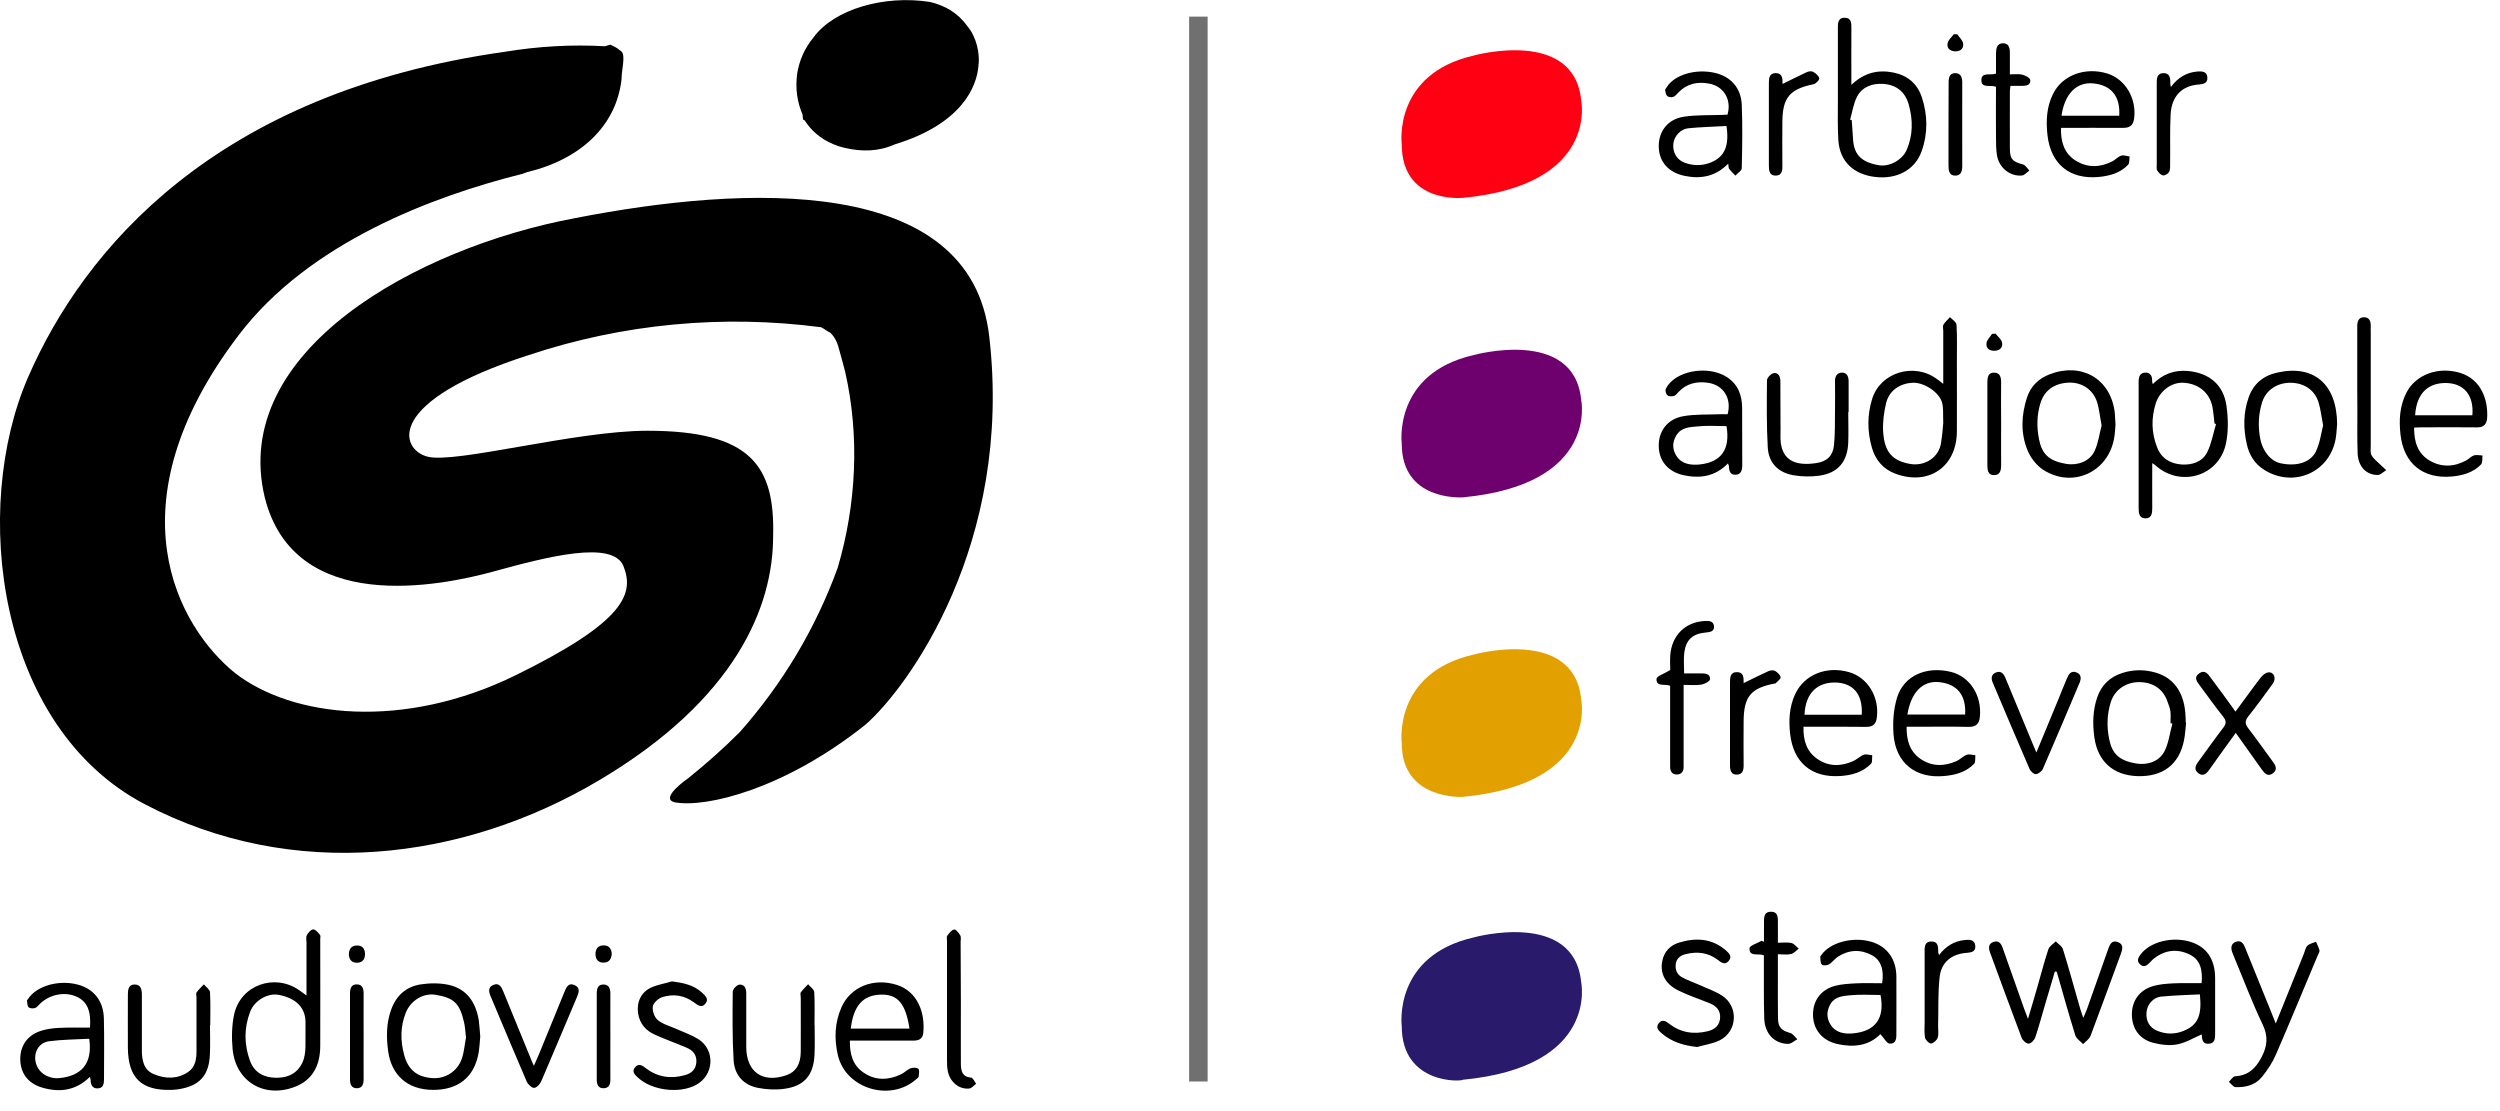
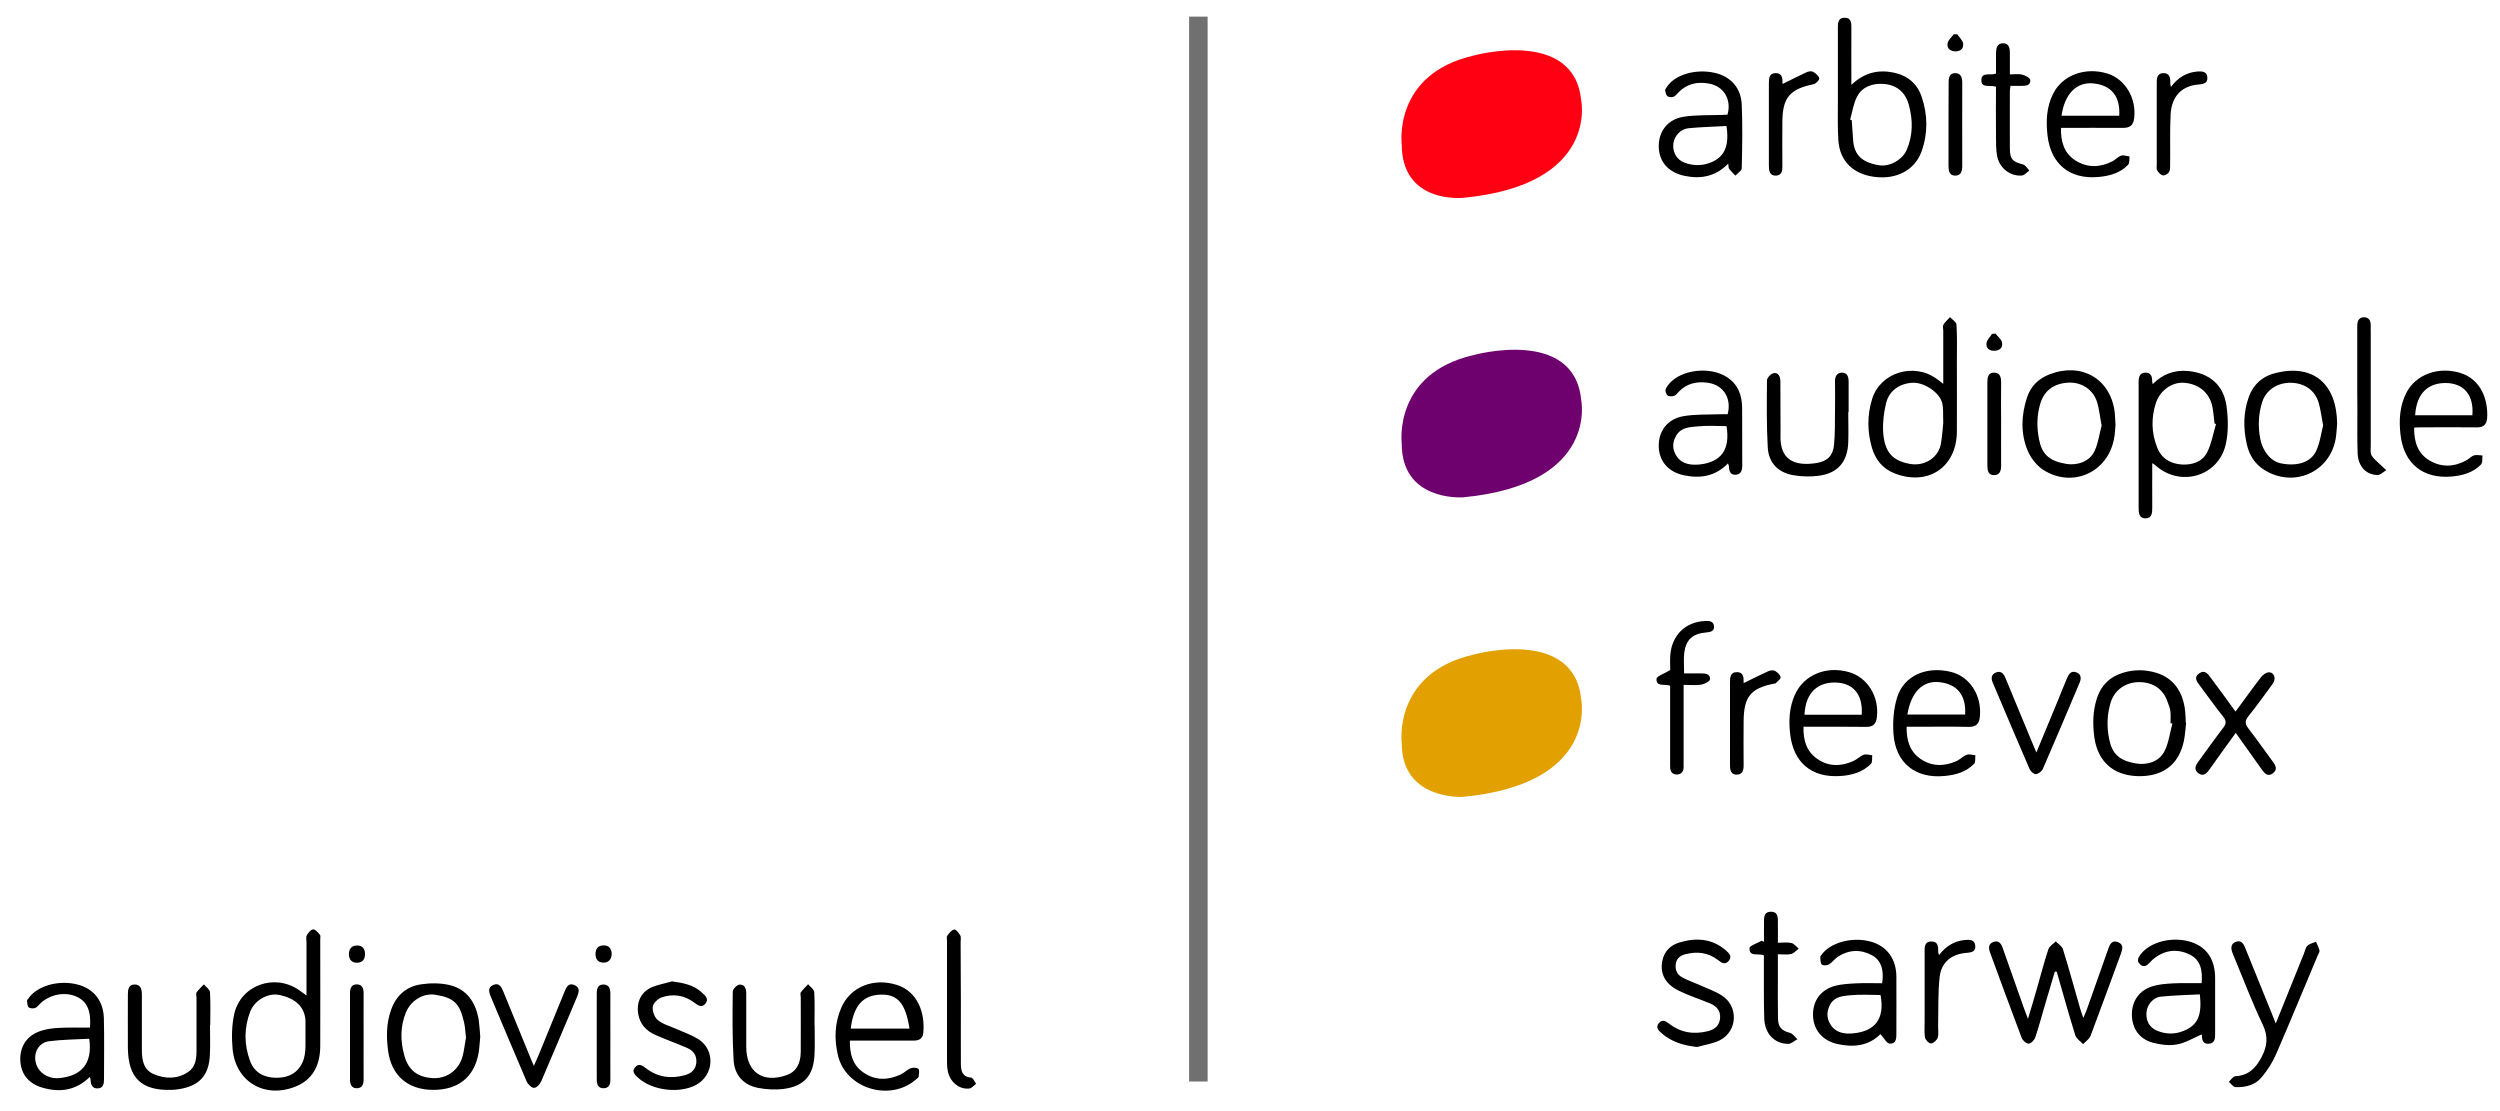
<svg xmlns="http://www.w3.org/2000/svg" version="1.1" x="0px" y="0px" viewBox="0 0 2000 888.9" style="enable-background:new 0 0 2000 888.9;" xml:space="preserve">
  <style type="text/css">
	.st0{fill:#707070;}
	.st1{fill:#2A1A6B;}
	.st2{fill:#E2A001;}
	.st3{fill:#6F016E;}
	.st4{fill:#FF0013;}
</style>
  <path d="M245.2,796.4c0-15.1,0-28.7,0-42.4c0-2-0.6-4.3,0.3-5.9c1.1-2,3.3-4.6,5.1-4.6c1.8,0,3.9,2.6,5.4,4.4  c0.6,0.7,0.2,2.3,0.2,3.5c0,28.5,0.1,57,0,85.5c-0.1,16.4-6.9,27.3-19.9,32.4c-24.5,9.7-47.6-3.7-50.2-29.8  c-0.9-9.4-0.7-19.3,1.3-28.4c5.3-23,32-32.5,51.6-19.2C240.7,793,242.2,794.3,245.2,796.4z M244.4,827.4c0-3.2,0-6.4,0-9.6  c0-11.5-7.4-19.2-21.3-21.9c-8.7-1.7-19.4,4.3-22.9,13.3c-5.1,13.2-5,26.5-0.1,39.7c3.5,9.4,11.4,13.2,20.5,13.3  c7.4,0.1,14.7-1.8,19.5-8.9C245.6,845.2,244.1,836.2,244.4,827.4z M72,822.1c1-13.4-2.3-20.9-10.6-24.7c-9.3-4.3-21.5-2-29.3,5.5  c-1.3,1.2-2.5,3-4,3.5c-1.6,0.5-4.1,0.4-5.2-0.6c-1.1-1-1-3.4-1.3-5.2c-0.1-0.5,0.5-1,0.9-1.5c6.8-10.5,24.9-15.6,40.2-11.3  c12.5,3.5,20.1,13.1,20.4,27c0.4,16.1,0.1,32.3,0.1,48.4c0,3.7-0.5,7.3-4.9,7.5c-4.2,0.3-5.8-2.8-5.8-6.7c0-0.7-0.3-1.4-0.6-2.5  c-11.3,11.1-24.3,12.7-38.4,8.5c-11.3-3.4-17.3-11.7-17.3-23c0.1-10.9,6.1-19.2,17.1-22.5c4.5-1.4,9.3-2,14.1-2.2  C55.4,821.9,63.5,822.1,72,822.1z M71.4,831c-10.7,0.6-21.6,0.6-32.2,2c-8.7,1.2-13,9.9-10.2,18.4c2.4,7.3,10.2,12.1,19.3,11  C64.3,860.5,74.3,851.8,71.4,831z M679.9,832.5c-0.2,10.7,2.3,19.8,11,25.6c9.3,6.4,19.5,6.2,29.6,1.5c2.9-1.3,5.2-3.9,8.1-5  c1.8-0.7,5.1-0.6,6.1,0.5c1.1,1.3,0.4,4.2,0.2,6.3c-0.1,0.6-1,1.2-1.6,1.7c-20.7,18.8-56.8,8-63-19c-3-12.8-2.6-25.8,2.8-38.1  c7.2-16.5,25.6-24,44.3-18.1c16.6,5.2,22.9,22.3,21.2,38.6c-0.5,4.8-3.7,6-8.1,6c-14.5-0.1-29.1,0-43.6,0  C684.5,832.5,682.4,832.5,679.9,832.5z M727.6,822.9c-3.1-20.1-9.4-27.5-22.8-27.2c-14.4,0.3-22,8.8-24.2,27.2  C696.1,822.9,711.6,822.9,727.6,822.9z M384.2,829.2c-0.4,4.3-0.6,8.7-1.3,13c-3.4,19.6-16.5,30-37.1,29.7  c-19.8-0.3-32.7-11.7-35.3-31.1c-1.5-11.2-1.5-22.3,2.4-33c4-11.3,12-18.5,23.7-20.3c7.3-1.1,15.2-1.2,22.4,0.4  c14.5,3.2,21.6,14,24,28.1C383.6,820.4,383.8,824.8,384.2,829.2z M372.8,830.1c-0.6-5-0.7-8.8-1.6-12.4c-3.4-14.7-7.7-19.5-23-21.9  c-9.4-1.5-19.5,4.4-23.5,14.2c-4.5,11.1-4.5,22.6-1.3,34.2c3.2,11.8,10.5,17.6,22.9,18.3c10.1,0.6,19.8-5.5,23.2-15.7  C371.4,841.1,371.8,834.9,372.8,830.1z M651.6,820c0-8.8,0.3-17.6-0.2-26.3c-0.1-2.2-3.2-4.2-4.9-6.3c-2,2.1-4.1,4.1-5.8,6.4  c-0.7,0.9-0.1,2.7-0.1,4.1c0,14.6,0.1,29.1,0,43.7c-0.1,9.8-4,16-11.3,18.5c-19.1,6.7-32.2-2.4-32.3-22.4c0-1.6,0-3.2,0-4.8  c0-12.8,0-25.5,0-38.3c0-3.8-1.4-7.3-5.5-6.9c-2,0.2-5.3,3.6-5.3,5.6c-0.2,18.3-0.4,36.7,0.7,55c0.7,11.6,7.7,19.7,19.5,22  c6.7,1.3,13.9,1.7,20.7,0.8c16.2-2.1,23.7-10.8,24.5-27.2c0.4-8,0.1-15.9,0.1-23.9C651.5,820,651.6,820,651.6,820z M168.2,820.1  c0-8.8,0.3-17.6-0.2-26.3c-0.1-2.2-3.2-4.2-4.9-6.3c-2,2.1-4.1,4-5.8,6.4c-0.7,0.9-0.1,2.7-0.1,4.1c0,14.4,0,28.7,0,43.1  c0,6.4-1.1,12.8-6.7,16.5c-8.6,5.8-18.3,5.6-27.5,1.7c-8.1-3.4-9.5-11.1-9.5-19.1c0-14.8,0-29.5,0-44.3c0-4.1-0.7-8.2-5.6-8.3  c-5.1-0.1-5.6,4.1-5.6,8.1c0,14.2-0.1,28.3,0,42.5c0.2,24.3,10.9,34.5,35.2,33.7c2-0.1,4-0.3,5.9-0.6c16.2-2.7,23.7-10.9,24.5-27.3  c0.4-8,0.1-15.9,0.1-23.9C168.1,820.1,168.2,820.1,168.2,820.1z M521,790c-8.2,3.7-11.9,11.9-10.5,20.8c1.3,8.3,6.2,13.7,13.5,17  c8.3,3.7,17,6.8,25.4,10.4c5,2.1,8,5.7,7.7,11.5c-0.4,5.9-4,9-9.1,10.4c-11.1,3.1-21.7,1.8-31.1-5.4c-2.8-2.1-5.8-4.5-8.8-0.9  c-3.2,3.7,0.1,6.2,2.5,8.5c11.1,10.1,32.8,12.8,46.1,5.7c14.6-7.7,15.8-28.1,1.8-36.8c-5.4-3.3-11.5-5.4-17.3-8  c-5.1-2.3-10.8-3.7-14.9-7.1c-2.7-2.1-4.5-7.3-4.1-10.7c0.3-2.8,4.1-6.4,7.1-7.5c9.1-3.1,18.1-1.8,26,4.1c3.1,2.3,6.2,4.7,9.2,0.7  c2.8-3.7-0.5-6.3-2.9-8.6c-6.7-6.2-15-7.8-24-9C531.9,786.8,526.1,787.7,521,790z M423.6,844.4c-6.9-16.9-13.9-33.8-20.8-50.8  c-1.5-3.6-3.2-7.7-8-5.7c-4.7,1.8-3.8,5.8-2.1,9.6c9.5,22.5,18.9,45.1,28.6,67.6c1,2.3,4,5.3,6,5.2c2.1-0.1,4.8-3.1,5.8-5.5  c9.6-22.3,18.9-44.7,28.4-67c1.6-3.8,2.9-7.6-1.8-9.7c-4.9-2.2-6.6,1.6-8.1,5.3c-6.7,16.6-13.5,33.1-20.3,49.7  c-1.2,2.9-2.5,5.7-4.2,9.6C425.5,849.1,424.5,846.8,423.6,844.4z M768.5,753.6c0-1.8,0.5-3.9-0.3-5.3c-1.2-2-3.5-5-4.9-4.7  c-2.1,0.4-4,2.9-5.5,5c-0.7,0.9-0.2,2.7-0.2,4.1c0,31.7,0,63.4,0,95.1c0,2.8,0,5.6,0.5,8.3c1.4,9.1,9,15.7,17.4,14.7  c1.9-0.2,3.6-2.5,5.4-3.8c-1.3-1.7-2.5-4.8-4-4.9c-7.2-0.6-8.1-5.4-8.2-10.9c-0.1-16.5,0-33.1,0-49.6  C768.6,785.4,768.6,769.5,768.5,753.6z M290.9,795c0-4.1-0.9-7.5-5.6-7.5c-4.4,0-5.3,3.5-5.3,7.2c0,22.9,0,45.8,0,68.7  c0,3.7,0.9,7.1,5.3,7.2c4.7,0,5.6-3.4,5.6-7.5c-0.1-11.3,0-22.7,0-34C290.9,817.7,290.8,806.4,290.9,795z M488.3,795.1  c0-4.1-1-7.5-5.6-7.5c-4.4,0-5.3,3.4-5.3,7.1c0,22.9,0,45.8,0,68.7c0,3.7,0.9,7.2,5.3,7.2c4.6,0,5.7-3.3,5.6-7.4  c-0.1-11.4,0-22.7,0-34.1C488.3,817.8,488.2,806.4,488.3,795.1z M285.8,770.2c4.4-0.2,6.3-3,6.2-7.2c-0.1-4.2-2.3-6.8-6.7-6.6  c-4.4,0.2-6.2,3-6.2,7.3C279.3,767.7,281.4,770.3,285.8,770.2z M482.9,756.3c-4.4,0-6.5,2.7-6.5,6.9c0,4.2,2.1,6.9,6.4,6.9  c4.4,0,6.3-2.8,6.6-7C489.2,759.2,487.4,756.3,482.9,756.3z" />
-   <path d="M643.7,96.2c7.4,11.8,19.2,19.2,32.5,22.2s26.6,3,39.9-3c53.2-16.3,65.1-45.8,66.6-62.1c1.5-10.4-1.5-23.7-8.9-32.5  c-7.4-10.4-17.7-16.3-29.6-19.2c-37-5.9-76.9,5.9-93.2,28.1c-7.4,8.9-11.8,19.2-13.3,29.6c-1.5,11.8,0,22.2,4.4,32.5  C642.2,94.7,642.2,96.2,643.7,96.2z M484,37c-26.6-1.5-53.2,0-79.9,4.4C171.9,74,66.9,199.7,22.5,301.7  c-45.8,105-25.1,279.5,93.2,341.6s254.4,45.8,363.8-19.2s139-139,139-195.2c1.5-56.2-17.7-84.3-100.6-84.3  c-57.7,0-153.8,26.6-176,20.7c-22.2-5.9-34-44.4,81.3-81.3c75.4-25.1,155.3-32.5,233.7-22.2c3,1.5,4.4,3,7.4,4.4  c4.4,4.4,5.9,8.9,7.4,14.8s3,10.4,4.4,16.3c11.8,51.8,8.9,106.5-5.9,156.8c-17.7,48.8-44.4,93.2-78.4,131.6  c-13.3,13.3-26.6,25.1-41.4,37c0,0-23.7,16.3-10.4,19.2c25.1,4.4,87.3-10.4,152.3-62.1c34-29.6,118.3-144.9,99.1-310.6  c-14.8-130.1-195.2-121.3-331.3-94.7C333.1,198.2,183.7,281,211.8,397.9c23.7,94.7,140.5,71,183.4,59.2s94.7-25.1,103.5-4.4  c8.9,22.2,1.5,44.4-85.8,87.3c-90.2,44.4-179,34-224.8-1.5c-45.8-37-100.6-134.6,3-270.6c56.2-73.9,155.3-110.9,226.3-128.7l4.4-1.5  c42.9-10.4,71-37,75.4-73.9c0-5.9,1.5-11.8,1.5-16.3c0-3,0-5.9-3-7.4c-1.5-1.5-4.4-3-7.4-4.4L484,37z" />
-   <path class="st0" d="M966.1,865.2h-14.8V13.3h14.8V865.2z" />
+   <path class="st0" d="M966.1,865.2h-14.8V13.3h14.8V865.2" />
  <g>
    <path d="M1643.9,777.2c-2.4,8-4.7,15.9-7.1,23.9c-2.8,9.5-5.4,19.2-8.5,28.6c-0.7,2.2-3.4,5.1-5.3,5.2c-1.9,0.1-4.9-2.5-5.7-4.7   c-8.6-22.7-16.9-45.5-25.3-68.3c-1.3-3.6-1.3-7,2.9-8.4c4.2-1.4,6.1,1.5,7.3,5c5.7,16.3,11.5,32.7,17.3,49c0.7,2,1.5,4,2.9,7.6   c2.8-9.6,5.3-17.7,7.6-25.9c2.9-9.9,5.4-20,8.7-29.8c0.8-2.5,3.9-4.2,5.9-6.3c2,2.1,5.1,3.9,5.8,6.4c4.9,15.8,9.2,31.7,13.8,47.6   c0.5,1.8,1.2,3.6,2.4,7.2c1.4-3.2,2.2-4.8,2.8-6.5c5.7-16.1,11.4-32.3,17.1-48.4c1.3-3.7,2.9-7.7,7.9-5.7c4.8,1.9,3.6,5.8,2.2,9.6   c-8.1,21.9-16,43.8-24.2,65.5c-1,2.5-3.9,4.3-5.9,6.5c-2.1-2.3-5.3-4.2-6.2-6.9c-5.3-16.9-10-33.9-14.9-51   C1644.9,777.3,1644.4,777.3,1643.9,777.2z M1738.2,786.7c-5.3,0.3-10.8,0.7-15.9,2.2c-10.9,3.3-16.8,11.8-16.8,22.7   c0,11,5.9,19.7,16.9,22.6c6.2,1.6,13.2,2.5,19.4,1.3c6.9-1.3,13.2-5.3,19.6-8c0.3,2.8-0.1,7.8,5.5,7.5c5.5-0.3,5.2-4.9,5.2-9   c0-14.6,0-29.1,0-43.7c-0.1-14.7-6.6-24.5-19-28.6c-14.7-4.9-32.9-0.4-40.6,9.8c-1.9,2.6-3.4,5.2-0.5,7.9c2.9,2.8,5.4,1.2,7.7-1.2   c1.3-1.3,2.4-2.7,3.9-3.7c8.8-6.7,18.4-7.6,28.1-2.9c9,4.4,10.4,12.9,9.6,22.9C1753.3,786.6,1745.7,786.3,1738.2,786.7z    M1746.9,824.7c-6.8,2.8-13.8,2.8-20.7,0.1c-6.5-2.5-9.6-7.9-9-15c0.5-6.1,5.3-11.9,11.6-12.5c10.2-1,20.5-1.3,31.1-1.8   C1761.7,812.4,1758.2,820.1,1746.9,824.7z M1511.8,834.9c5.7,0.2,5.3-5.1,5.3-9.3c0-14.8,0.1-29.5,0-44.3   c-0.1-14.2-7.5-24.2-20.1-27.9c-14.8-4.3-32.9,0.5-39.9,10.6c-0.3,0.5-0.9,1-0.9,1.5c0.2,2.1,0,4.8,1.3,6.2   c0.9,0.9,4.2,0.7,5.7-0.2c2.7-1.6,4.6-4.5,7.2-6.2c8.8-5.6,18.1-6,27.2-1.1c7.2,3.9,9.8,11.8,8.1,22.4c-7,0-14.2-0.3-21.3,0.1   c-5.5,0.3-11.2,0.6-16.5,2c-11.5,3.2-17.7,12.1-17.5,23.4c0.2,11.5,7.3,20.2,19,23c13.4,3.1,25.7,1.6,34.9-7.8   C1507.1,830.2,1509.3,834.8,1511.8,834.9z M1482.4,826.7c-6.3,0.6-13.7-0.2-17.9-6.9c-3.5-5.6-3.3-11.2,0-16.8   c3.6-5.9,10.1-6.2,15.7-6.8c8-0.8,16.2-0.2,24.2-0.2C1508.1,815.1,1499.9,825.1,1482.4,826.7z M1812.6,798.9   c-5.5-13.7-11.1-27.3-16.6-41c-1.3-3.3-3.4-5.9-7.2-4.5c-4,1.4-4.3,4.8-3,8.4c0.4,1.1,0.9,2.2,1.3,3.3c7.6,18.2,14.5,36.7,23,54.4   c4.6,9.6,3.8,17.4-0.9,26.3c-4.6,8.8-10.6,14.7-21.1,15.2c-1.7,0.1-3.4,2.9-5,4.5c1.8,1.5,3.5,4.2,5.4,4.2c8,0.3,15.8-1.7,21-8.1   c4.5-5.5,8.5-11.6,11.3-18.1c11.4-26.3,22.3-52.8,33.4-79.2c0.5-1.3,1.6-2.7,1.4-3.9c-0.6-2.4-1.8-4.7-2.8-7   c-2.3,1-5.1,1.5-6.8,3.1c-1.6,1.5-2,4.3-2.9,6.5c-7.3,18.1-14.6,36.1-22.5,55.8C1817.6,811.1,1815.1,805,1812.6,798.9z    M1375.7,832.3c14.4-7.2,15.3-27.3,1.8-35.9c-5.6-3.6-12.2-5.8-18.3-8.6c-4.5-2-9.3-3.6-13.6-6c-4-2.2-5.6-6-5-10.7   c0.7-4.6,3.9-6.8,8-7.8c9.2-2.3,17.8-1.3,25.5,4.5c2.8,2.1,5.7,4.6,8.8,1c3.2-3.6,0.2-6.4-2.3-8.6c-11.1-9.5-23.8-10.2-37.1-6.2   c-7.1,2.1-12,6.9-13.6,14.5c-2.2,10.1,2.2,18.8,13.2,24.1c8,3.9,16.6,6.7,24.9,10.1c5,2.1,8.4,5.6,8.1,11.4   c-0.3,6-4.1,9.4-9.6,10.8c-11.2,2.8-21.8,1.4-31.1-5.9c-2.7-2.1-5.6-3.8-8.3-0.5c-2.9,3.5-0.2,6,2.2,8.1c8,7,17.6,9.8,28.4,11   C1363.6,835.9,1370.1,835,1375.7,832.3z M1409.3,752.6c-3.4,2-9.7,3.9-9.7,6c-0.2,7.3,7.1,3.7,11.5,5.7c0,2,0,4.1,0,6.3   c0.1,14.7-0.2,29.5,0.3,44.2c0.4,12.2,8.2,20.2,19.2,20.3c2.4,0,4.8-2.4,7.3-3.7c-1.9-1.8-3.6-4.5-5.9-5.1   c-6.7-1.8-9.5-4.4-9.6-11.6c-0.2-10.6-0.1-21.1-0.1-31.7c0-6.3,0-12.6,0-19.6c4,0,7.4,0.6,10.6-0.2c2.2-0.5,4.1-2.8,6.1-4.3   c-2-1.6-3.7-4-5.9-4.5c-3.3-0.8-6.9-0.2-10.8-0.2c0-5.3,0.1-9.7,0-14.1c-0.1-4.5,1-10.7-5.4-10.7c-6.9-0.1-5.5,6.4-5.7,11   c-0.1,4.3,0,8.7,0,13C1410.5,753.2,1409.9,752.9,1409.3,752.6z M1550.6,762.1c-0.1-4.1,0.3-8.9-5.4-8.9c-6.1,0-5.5,5.1-5.5,9.3   c0,18.4,0,36.7,0,55.1c0,4.2-0.4,8.5,0.3,12.5c0.4,1.9,3.4,4.9,4.8,4.7c2.1-0.3,4.8-2.7,5.4-4.8c0.9-2.9,0.2-6.3,0.3-9.5   c0.3-12.9-0.2-26,1.2-38.8c1.3-12,9.6-18.5,21.5-19.4c4-0.3,7.6-1,7-5.9c-0.6-4.8-4.6-4.8-8.3-4.4c-8.4,0.8-15.1,4.8-20.6,12   C1550.9,762.8,1550.6,762.5,1550.6,762.1z" />
-     <path class="st1" d="M1121.4,820.9c0,0-7.4-56.2,57.7-71c0,0,79.9-22.2,85.8,35.5c0,0,14.8,68-94.7,78.4   C1170.2,865.2,1121.4,868.2,1121.4,820.9z" />
  </g>
  <g>
    <path d="M1525.3,581.4c-0.2,10.8,2.5,19.8,11.1,25.7c8.9,6.1,18.7,6.2,28.5,1.9c3.1-1.3,5.5-4.1,8.6-5.2c1.9-0.7,4.5,0.2,6.8,0.4   c-0.3,2.3,0.3,5.5-1,6.8c-6.4,6.7-14.9,9-23.8,9.8c-23.1,2.2-39-10.4-40.7-33.5c-0.7-9.7,0-20.1,2.9-29.4   c5.4-17.4,23.4-25.2,43-20.4c15.1,3.7,24.9,18.8,23.2,35.9c-0.5,5.4-2.9,8.2-8.8,8.1c-14.3-0.3-28.7-0.1-43-0.1   C1530,581.4,1527.9,581.4,1525.3,581.4z M1572.1,571.6c0.9-15.6-6.4-24.4-20.8-25.9c-13.2-1.3-22.4,8-25.4,25.9   C1541.1,571.6,1556.4,571.6,1572.1,571.6z M1442.8,581.4c-0.3,10.8,2.4,19.7,11,25.7c8.9,6.2,18.7,6.2,28.5,1.9   c3.1-1.3,5.6-4,8.7-5.2c1.9-0.7,4.5,0.2,6.8,0.4c-0.3,2.3,0.3,5.4-1,6.8c-6.6,6.8-15.3,9.2-24.4,9.8c-23.1,1.6-37.7-10.7-40.3-33.7   c-1.2-10.9-0.7-21.6,4-31.7c7.2-15.6,24.9-22.9,43.1-17.7c14.8,4.2,24.3,19.6,22.3,36.1c-0.6,5.2-2.9,7.8-8.6,7.7   c-14.4-0.2-28.7-0.1-43.1-0.1C1447.5,581.4,1445.4,581.4,1442.8,581.4z M1489.4,571.8c1-17-7.4-25.6-21.4-25.8   c-13.4-0.1-23.6,7.6-24.4,25.8C1458.7,571.8,1473.8,571.8,1489.4,571.8z M1748.9,578.1c-0.5,4.7-0.8,9.6-1.7,14.2   c-3.9,19.4-17,29.3-37.4,28.6c-19.3-0.7-31.6-11.8-34.3-30.9c-1.5-10.8-1.3-21.5,2.2-31.9c3.4-10,10.1-16.5,20.1-19.7   c9-2.9,18.1-2.9,27.1-0.2c13.7,4.1,21.8,15.1,23.3,31.5c0.3,2.8,0.3,5.6,0.4,8.4C1748.6,578.1,1748.8,578.1,1748.9,578.1z    M1737.9,578.9c-0.5-0.1-1-0.3-1.5-0.4c0-3.2,0.3-6.4-0.1-9.6c-0.3-2.5-1.4-4.9-2.2-7.3c-3.3-10-11.2-15.7-22.3-15.9   c-10.9-0.2-20,6-23.2,16.1c-3,9.6-3.3,19.4-1.3,29.3c2.3,11.8,8,17.5,21.8,19.7c8.3,1.4,18.3-1.2,22.7-10.2   C1735,594,1735.9,586.2,1737.9,578.9z M1768.8,542.5c-2.4-3.3-4.9-7.1-9.6-3.7c-4.5,3.3-1.5,6.7,0.7,9.7   c6.2,8.3,12.2,16.8,18.7,24.9c2.6,3.3,2.5,5.5,0,8.8c-6.9,9-13.5,18.3-20.2,27.5c-2.2,3-3.3,6.2,0.3,8.9c3.7,2.7,6.3,0.5,8.5-2.5   c3.3-4.5,6.5-9.1,9.7-13.6c3.7-5.2,7.5-10.5,11.7-16.2c7.3,10.3,14,19.7,20.7,29.1c2.3,3.3,5,6.4,9.2,3.1c3.8-3,1.9-6.3-0.4-9.4   c-6.5-8.8-12.8-17.8-19.5-26.5c-2.6-3.4-2.8-5.8-0.1-9.3c6.8-8.6,13.3-17.4,19.7-26.3c3.1-4.3,1-9.6-3.5-9.1   c-2.2,0.2-4.6,2.2-6.1,4.1c-6.7,8.7-13,17.6-20.2,27.3C1781.6,559.7,1775.2,551.1,1768.8,542.5z M1347.4,522.3   c1.3-10.5,6.7-15.4,17.3-16.3c3.5-0.3,6.9-0.9,6.5-5.1c-0.4-4.1-4-4.3-7.4-4.1c-15.7,0.8-26.5,11.6-27.6,27.6   c-0.3,4.5,0,9.1,0,11.6c-4.8,3-10.9,4.9-11,7.1c-0.3,6.8,6.7,3.7,10.9,5.5c0,7.2,0,14.4,0,21.5c0,14.4,0,28.7,0,43.1   c0,3.7,1.5,6.5,5.5,6.4c3.8-0.1,5.5-2.8,5.3-6.5c-0.1-1.4,0-2.8,0-4.2c0-18.1,0-36.3,0-54.4c0-2.1,0-4.2,0-6.6   c5.4,0,9.8,0.5,14.1-0.2c2.6-0.4,6.8-2.6,7-4.2c0.4-4.4-3.6-4.8-7.2-4.8c-4.3,0-8.7,0-13.5,0   C1347.3,532.6,1346.8,527.4,1347.4,522.3z M1625.9,594.4c-7.2-17.3-14.3-34.6-21.5-51.9c-1.4-3.4-3.5-6.2-7.7-4.5   c-3.7,1.5-4,4.7-2.5,8.1c9.8,23.1,19.5,46.2,29.5,69.2c0.8,1.8,3.4,4.2,5,4c2-0.2,4.8-2.2,5.6-4.2c9.9-22.8,19.6-45.8,29.3-68.7   c1.4-3.4,1.7-6.9-2.5-8.5c-4.2-1.6-6.1,1.3-7.5,4.7c-2.3,5.5-4.6,11-6.8,16.6c-5.7,13.8-11.4,27.5-17.7,42.8   C1627.6,598.4,1626.7,596.4,1625.9,594.4z M1394.9,546c0.1-4-0.1-8.3-5.3-8.3c-5.6,0-5.6,4.5-5.6,8.7c0,22,0,43.9,0,65.9   c0,4,0.9,7.6,5.7,7.4c4.3-0.2,5.2-3.4,5.2-7.3c-0.1-11.8-0.1-23.5,0-35.3c0.1-19.8,5.7-26.7,25-30.3c0.2,0,0.5,0,0.6-0.1   c1.5-1.7,4.2-3.5,4-4.9c-0.3-1.9-2.6-4-4.5-5.1c-1.3-0.7-3.7-0.5-5.2,0.2c-6.7,3-13.2,6.3-19.7,9.5   C1395.2,547,1394.9,546.5,1394.9,546z" />
    <path class="st2" d="M1121.4,594.6c0,0-7.4-56.2,57.7-71c0,0,79.9-22.2,85.8,35.5c0,0,14.8,68-94.7,78.4   C1170.2,637.5,1121.4,640.4,1121.4,594.6z" />
  </g>
  <g>
    <path d="M1481.1,67.9c10.3-9.8,21.2-12.3,33.5-9.9c11.3,2.3,19.1,8.7,22.8,19.6c4.8,14.4,5,29-0.1,43.4c-5.3,15-20,22.8-37.7,20.5   c-17-2.2-27.7-12.5-28.9-29c-0.7-10.5-0.4-21.1-0.4-31.7c0-19.1,0-38.3,0-57.4c0-4.2-0.4-9.3,5.6-9.2c5.5,0.1,5.2,4.8,5.2,8.9   C1481,37.5,1481.1,51.9,1481.1,67.9z M1480.1,95.7c0.4,0.2,0.9,0.3,1.3,0.5c0.4,5.3,0.7,10.7,1.1,16c0.9,11.8,7,17.7,20.7,20   c8.3,1.4,18.7-4.2,22.2-12.4c5-11.7,5-23.7,1.7-35.8c-2.9-10.7-10.2-16.3-20.8-16.9c-8.3-0.5-16.5,2.3-20.6,10.1   C1482.8,82.7,1481.9,89.4,1480.1,95.7z M1382.6,130.9c-10.1,10.3-21.9,12.5-34.9,9.8c-12.9-2.7-20.5-11.2-20.7-23.4   c-0.2-12.1,7.1-21.9,19.9-23.9c10.3-1.6,21-1.1,31.6-1.5c1.2,0,2.4-0.1,3.5-0.2c3.4-11.8-2.8-22.6-14.6-24.8   c-9.3-1.8-17.9,0-24.7,7.1c-1.2,1.3-2.5,2.9-4,3.5c-1.4,0.5-3.7,0.3-4.8-0.6c-1.1-0.9-1.5-3-1.8-4.6c-0.1-0.8,0.8-1.8,1.3-2.6   c6.3-10,23.2-14.9,38.5-11.4c12.6,2.9,20.9,11.9,21.5,25.4c0.7,16.9,0.4,33.9,0,50.8c0,2.1-3.3,4-5.1,6c-1.7-1.8-3.5-3.5-5-5.5   C1382.7,134.2,1382.9,132.8,1382.6,130.9z M1381.2,100.8c-10.4,0.6-20.5,0.8-30.5,1.8c-6.2,0.6-11.2,6.1-12,12.1   c-0.8,6.8,2.4,12.8,8.6,15.3c7.2,2.8,14.6,2.8,21.8-0.2C1379.8,125.2,1383.5,116.6,1381.2,100.8z M1648.8,102.3   c-0.3,11.2,2.6,20.4,11.6,26.1c9.5,6,19.7,5.7,29.6,0.6c2.5-1.3,4.4-3.7,7-4.5c2-0.6,4.5,0.4,6.7,0.7c-0.4,2.3,0.1,5.4-1.3,6.7   c-6.4,6.7-15,8.9-23.8,9.7c-23,2-38-10.5-40.6-33.3c-1.3-11.5-0.8-22.8,4.5-33.3c7.4-14.9,25.6-21.6,43.3-16.2   c14.4,4.4,23.6,19.9,21.5,36c-0.7,5.3-3.3,7.5-8.7,7.5C1682.2,102.2,1665.9,102.3,1648.8,102.3z M1695.4,92.6   c0.9-15-5.8-24.5-21-25.9c-13.3-1.2-22.7,8.5-25.2,25.9C1664.5,92.6,1679.8,92.6,1695.4,92.6z M1596.8,109.5c0,5,0,10,0.8,14.9   c1.7,9.9,10.5,16.9,20,16c2.1-0.2,3.9-2.6,5.9-4c-1.7-1.7-3.1-4.3-5-4.8c-8.5-2.3-10.6-4.2-10.6-13c-0.1-15.4,0-30.7,0-46.1   c0-1.1,0.3-2.2,0.5-3.8c3.3,0,6.2,0,9.2,0c3.4,0,7.1-0.6,6.6-4.7c-0.2-1.7-4-3.7-6.4-4.3c-2.9-0.7-6.2-0.2-9.9-0.2   c0-6.2,0-11.8,0-17.3c0-3.9-0.9-7.7-5.6-7.6c-4.6,0.1-5.4,3.9-5.5,7.8c0,5.5,0,11,0,16.5c-4.6,1.6-11.6-1.5-11.7,5.1   c-0.1,6.9,6.9,3.7,11.7,5.4C1596.7,82.9,1596.7,96.2,1596.8,109.5z M1426,66.3c0.2-4.2-0.6-8-5.8-7.8c-4.8,0.2-5.1,4.2-5.1,8   c0,22,0,43.9,0,65.9c0,4,0.4,8.2,5.6,8.1c5.1-0.2,5.3-4.4,5.2-8.4c-0.1-11.6-0.1-23.2,0-34.7c0.1-19.3,6-26.2,24.9-30   c1.9-0.4,4.9-3.5,4.6-4.8c-0.5-2.1-2.9-4-5-5.2c-1.3-0.7-3.7-0.3-5.2,0.4c-6.5,3-12.8,6.3-19.2,9.4C1426.2,67.8,1426,67,1426,66.3z    M1736.2,66.8c0.2-4.1-0.2-8.3-5.3-8.3c-5.5,0-5.6,4.5-5.5,8.7c0,21.5,0,43,0,64.5c0,1.6-0.4,3.5,0.4,4.7c1,1.7,2.8,3.5,4.5,3.9   c1.4,0.3,3.9-1.1,4.8-2.5c1-1.4,1-3.7,1-5.7c0.2-13.5-0.3-27.1,0.4-40.6c0.8-14.6,9-22.9,22.5-23.9c3.7-0.3,7.1-1,6.9-5.5   c-0.2-4.9-4.1-5.2-7.9-4.9c-8.6,0.7-15.5,4.6-21.3,12.4C1736.5,67.9,1736.2,67.3,1736.2,66.8z M1558.8,99.5c0,11,0,21.9,0,32.9   c0,4.1,0.5,8.2,5.6,8.1c4.5-0.1,5.4-3.8,5.4-7.8c-0.1-22.1,0-44.2,0-66.4c0-3.9-0.8-7.6-5.4-7.8c-4.8-0.1-5.5,3.6-5.5,7.5   C1558.8,77.2,1558.8,88.3,1558.8,99.5C1558.8,99.5,1558.8,99.5,1558.8,99.5z M1563,27.4c-1.7,2.4-4.4,4.5-4.9,7.1   c-0.9,4.2,2.1,6.5,6.3,6.6c4.1,0,6.7-2.5,6.1-6.3c-0.4-2.6-3-4.9-4.7-7.4C1564.8,27.4,1563.9,27.4,1563,27.4z" />
    <path class="st3" d="M1121.4,355c0,0-7.4-56.2,57.7-71c0,0,79.9-22.2,85.8,35.5c0,0,14.8,68-94.7,78.4   C1168.7,397.9,1121.4,400.8,1121.4,355z" />
  </g>
  <g>
    <path d="M1721.8,370.5c0,12.8-0.1,24.3,0,35.9c0,4.1-0.4,8.3-5.4,8.3c-5,0-5.5-4.1-5.5-8.2c0-33.7,0-67.4,0-101.1   c0-3.8,0.9-7.1,5.2-7.3c4.2-0.2,5.8,2.8,5.6,6.8c0,0.6,0.2,1.2,0.5,2.4c7.9-8,17.2-11.5,28.2-10.5c17.1,1.6,28.5,11.1,30.8,28   c1.4,10.1,1.6,20.9-0.6,30.7c-5.9,25.7-36.4,34.5-56.1,16.9C1724.1,372,1723.4,371.6,1721.8,370.5z M1772.8,339.3   c-0.4-0.2-0.8-0.4-1.2-0.6c-0.6-4.5-0.8-9-1.7-13.4c-2.3-11.3-11.3-18.5-23.2-19.1c-9.4-0.5-18.9,6.4-22.1,16.5   c-3.7,11.8-3.5,23.6,1.1,35.2c3.5,9.1,10.9,13.1,19.7,13.7c8.1,0.5,16.4-2,20.3-9.7C1769.2,355,1770.5,346.9,1772.8,339.3z    M1554.6,307.1c0-15.1,0-28.9,0-42.6c0-1.6-0.6-3.5,0.1-4.7c1.4-2.3,3.5-4.1,5.3-6.1c1.8,2,5.1,3.9,5.2,6   c0.6,9.7,0.3,19.5,0.3,29.3c0,18.8,0.1,37.5,0,56.3c-0.2,28.4-22.9,43.7-49.6,33.5c-9.6-3.7-15.6-11-18.4-20.7   c-3.7-12.9-3.8-26.1,0.2-38.9c6.5-21.3,33.5-29.5,51.8-16C1550.9,304.1,1552.2,305.2,1554.6,307.1z M1554.6,338.2   c-0.3-6.8,0.3-11.9-1-16.3c-2.5-8.4-14.5-16-23.2-15.7c-10.4,0.4-19,6.1-21.5,16.2c-1.8,7.4-2.8,15.3-2.4,22.8   c1,16.3,7.2,23.5,21.9,26c11.4,1.9,23.1-5.3,24.5-17.4C1553.8,348,1554.3,342.1,1554.6,338.2z M1382.4,370.7   c-10.1,10.4-22.1,12.3-35.4,9.5c-12.5-2.7-19.9-11.4-20-23.4c-0.2-11.9,6.9-21.5,19.4-23.8c9.3-1.7,19-1.2,28.6-1.6   c2.4-0.1,4.8,0,7.1,0c3.4-12.7-3.3-23.4-15.8-25.2c-9-1.3-17.1,0.6-23.5,7.4c-1.1,1.2-2.2,2.7-3.5,3.1c-1.6,0.5-4.1,0.6-5.3-0.4   c-1.2-1-2-3.8-1.4-5.1c1.1-2.5,3-4.7,5-6.5c10.9-9.6,31.6-11,43.8-3.1c8.9,5.7,12.2,14.4,12.3,24.5c0.1,15.4,0,30.7,0.1,46.1   c0,4.1-1,7.5-5.5,7.6c-4.5,0.1-5.1-3.6-5.2-7.2C1383,372.3,1382.7,371.8,1382.4,370.7z M1381.2,340.9c-7.9,0-15.5-0.6-23,0.2   c-6.2,0.6-13.2,0.6-17.2,7.3c-3.4,5.7-3.2,11.4,0.4,16.7c4.3,6.4,11.7,7.1,18.1,6.5C1377.2,369.8,1384.3,359.3,1381.2,340.9z    M1931.3,342.1c-0.1,11.3,2.8,20.6,12.3,26.3c9.7,5.7,19.8,5.2,29.6-0.2c2.1-1.2,3.8-3.2,6-3.9c2.1-0.6,4.5,0,6.8,0.1   c-0.3,2.4,0.2,5.8-1.2,7.2c-6.3,6.5-14.6,8.8-23.3,9.6c-23.2,2.1-38.5-10.4-41.1-33.5c-1.3-11.5-0.7-22.8,4.6-33.3   c7.4-14.8,25.8-21.5,43.4-16c16.3,5.1,22.3,21.3,21.3,36.2c-0.4,4.9-2.9,7.4-8.2,7.3c-15.6-0.2-31.1-0.1-46.7,0   C1933.9,341.9,1933,342,1931.3,342.1z M1977.9,332.2c1.3-15.8-6.5-25.6-21.2-25.8c-13-0.1-23.4,6.9-24.6,25.8   C1947.3,332.2,1962.4,332.2,1977.9,332.2z M1692.4,339.8c-0.3,3.4-0.4,7.4-1.2,11.3c-5,26.8-33.2,39.6-56.4,24.9   c-5.5-3.5-10.3-9.7-12.8-15.8c-5.6-13.7-5-28.1-0.4-42.2c3-9.1,9.3-15.2,18.2-18.6c25.1-9.6,47.9,3.2,51.8,29.1   C1692.1,332,1692.1,335.6,1692.4,339.8z M1681.3,340.4c-1.4-7.2-1.9-12.9-3.5-18.3c-3.1-10.3-12.2-16.4-22.8-16   c-11.7,0.5-19.6,6.3-22.7,16.6c-2.9,9.5-3,19.1-1.1,28.7c2.3,11.8,8,17.4,21.7,19.7c8.1,1.4,18.5-1.3,22.7-10.2   C1678.7,354.4,1679.6,346.6,1681.3,340.4z M1869.7,339.3c-0.4,4-0.5,8-1.2,11.9c-4.9,26.9-33.8,39.3-57.1,24.7   c-7.7-4.8-12.1-12-14-20.7c-2.8-12.5-2.8-25,1.5-37.2c3.8-10.9,11.7-17.5,22.8-19.9C1851.1,291.4,1869.5,307.4,1869.7,339.3z    M1858.5,340.3c-1.4-7.2-2-12.9-3.6-18.2c-3-10-11.4-15.7-22.3-15.9c-10.8-0.1-19.8,5.8-22.9,15.6c-3,9.6-3.4,19.3-1.5,29.3   c1.9,9.8,8.4,18,16.6,19.6c12.9,2.6,23.7-0.8,28-9.7C1856,354.3,1856.9,346.5,1858.5,340.3z M1478.9,329.7c0-8.2,0-16.4,0-24.5   c0-3.8-1.2-7.2-5.4-7.1c-4,0.1-5.6,3.1-5.5,7.1c0.1,7.8,0.1,15.6,0,23.4c-0.1,9.2,0.1,18.4-0.8,27.5c-0.8,8.4-5.5,13-13.8,14.3   c-17.7,2.8-29.9-2.2-29-23c0.1-3,0-6,0-9c0-11.2,0-22.4-0.1-33.5c0-3.5-1.5-7-5.3-6.4c-2.1,0.3-5.3,3.6-5.4,5.6   c-0.2,17.9-0.4,35.9,0.6,53.8c0.7,12.4,8.3,20.2,20.6,22.3c6.6,1.1,13.6,1.3,20.2,0.4c15.3-2,23.1-11.2,23.6-26.8   c0.3-8,0-16,0-23.9C1478.7,329.7,1478.8,329.7,1478.9,329.7z M1885.9,328.5c0,11.4-0.2,22.7,0.2,34.1c0.4,10.5,6.7,17.3,16,17.4   c2.3,0,4.6-2.5,6.9-3.9c-1.8-1.7-3.7-3.3-5.5-5.1c-2.2-2.2-4.9-4.2-6.3-6.8c-1.1-2.1-0.6-5.1-0.6-7.7c0-29.9,0-59.8,0-89.7   c0-2-0.1-4,0-6c0.1-3.9-1.2-7-5.4-7c-4.3,0-5.4,3.3-5.4,7.1c0,16.7,0,33.5,0,50.2C1885.9,316.9,1885.9,322.7,1885.9,328.5z    M1600.9,306.2c0-4.1-0.6-8.1-5.7-8.1c-4.8,0-5.3,3.9-5.3,7.8c0,22.1,0,44.2,0,66.4c0,3.8,0.5,7.8,5.3,7.8c5,0,5.7-3.9,5.7-8.1   c-0.1-11.2,0-22.3,0-33.5C1600.8,327.7,1600.8,316.9,1600.9,306.2z M1593.6,267.1c-1.5,2.5-4.1,4.8-4.4,7.4   c-0.6,4.3,2.6,6.4,6.8,6.1c4.1-0.2,6.5-3,5.6-6.7c-0.6-2.6-3.4-4.7-5.2-7C1595.4,267,1594.5,267,1593.6,267.1z" />
    <path class="st4" d="M1121.4,115.4c0,0-7.4-56.2,57.7-71c0,0,79.9-22.2,85.8,35.5c0,0,14.8,68-94.7,78.4   C1168.7,158.3,1121.4,162.7,1121.4,115.4" />
  </g>
</svg>